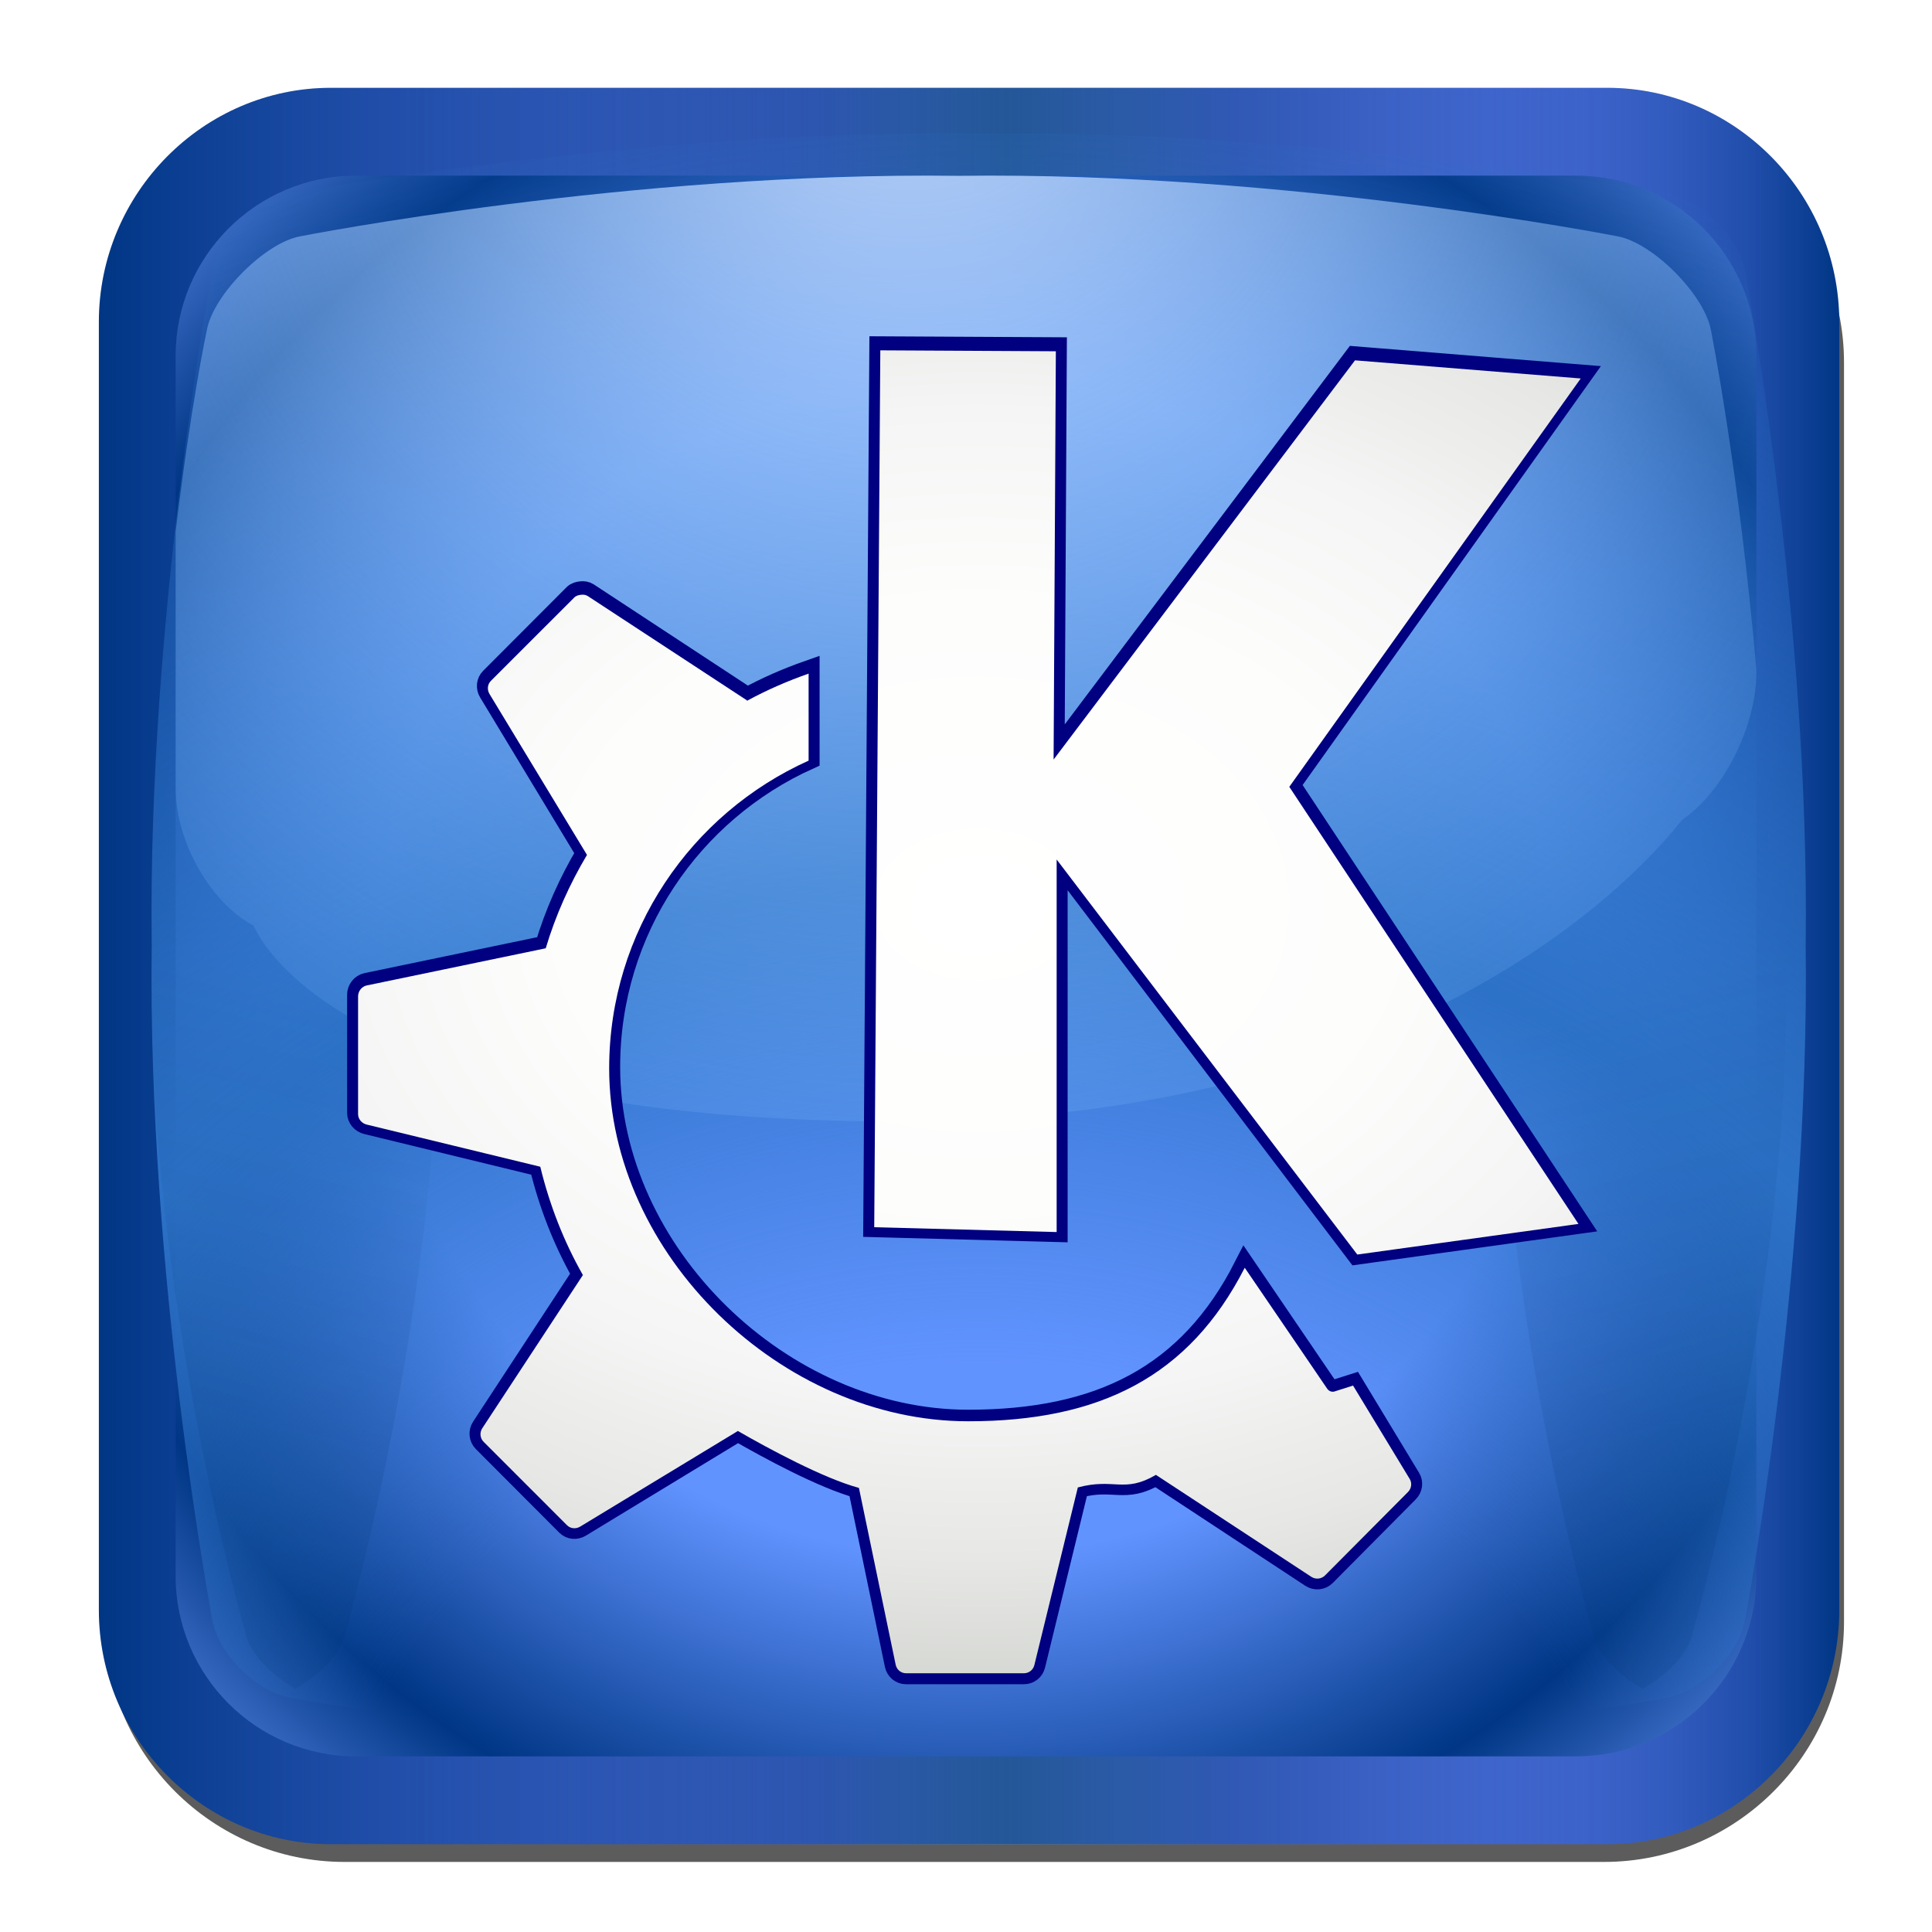
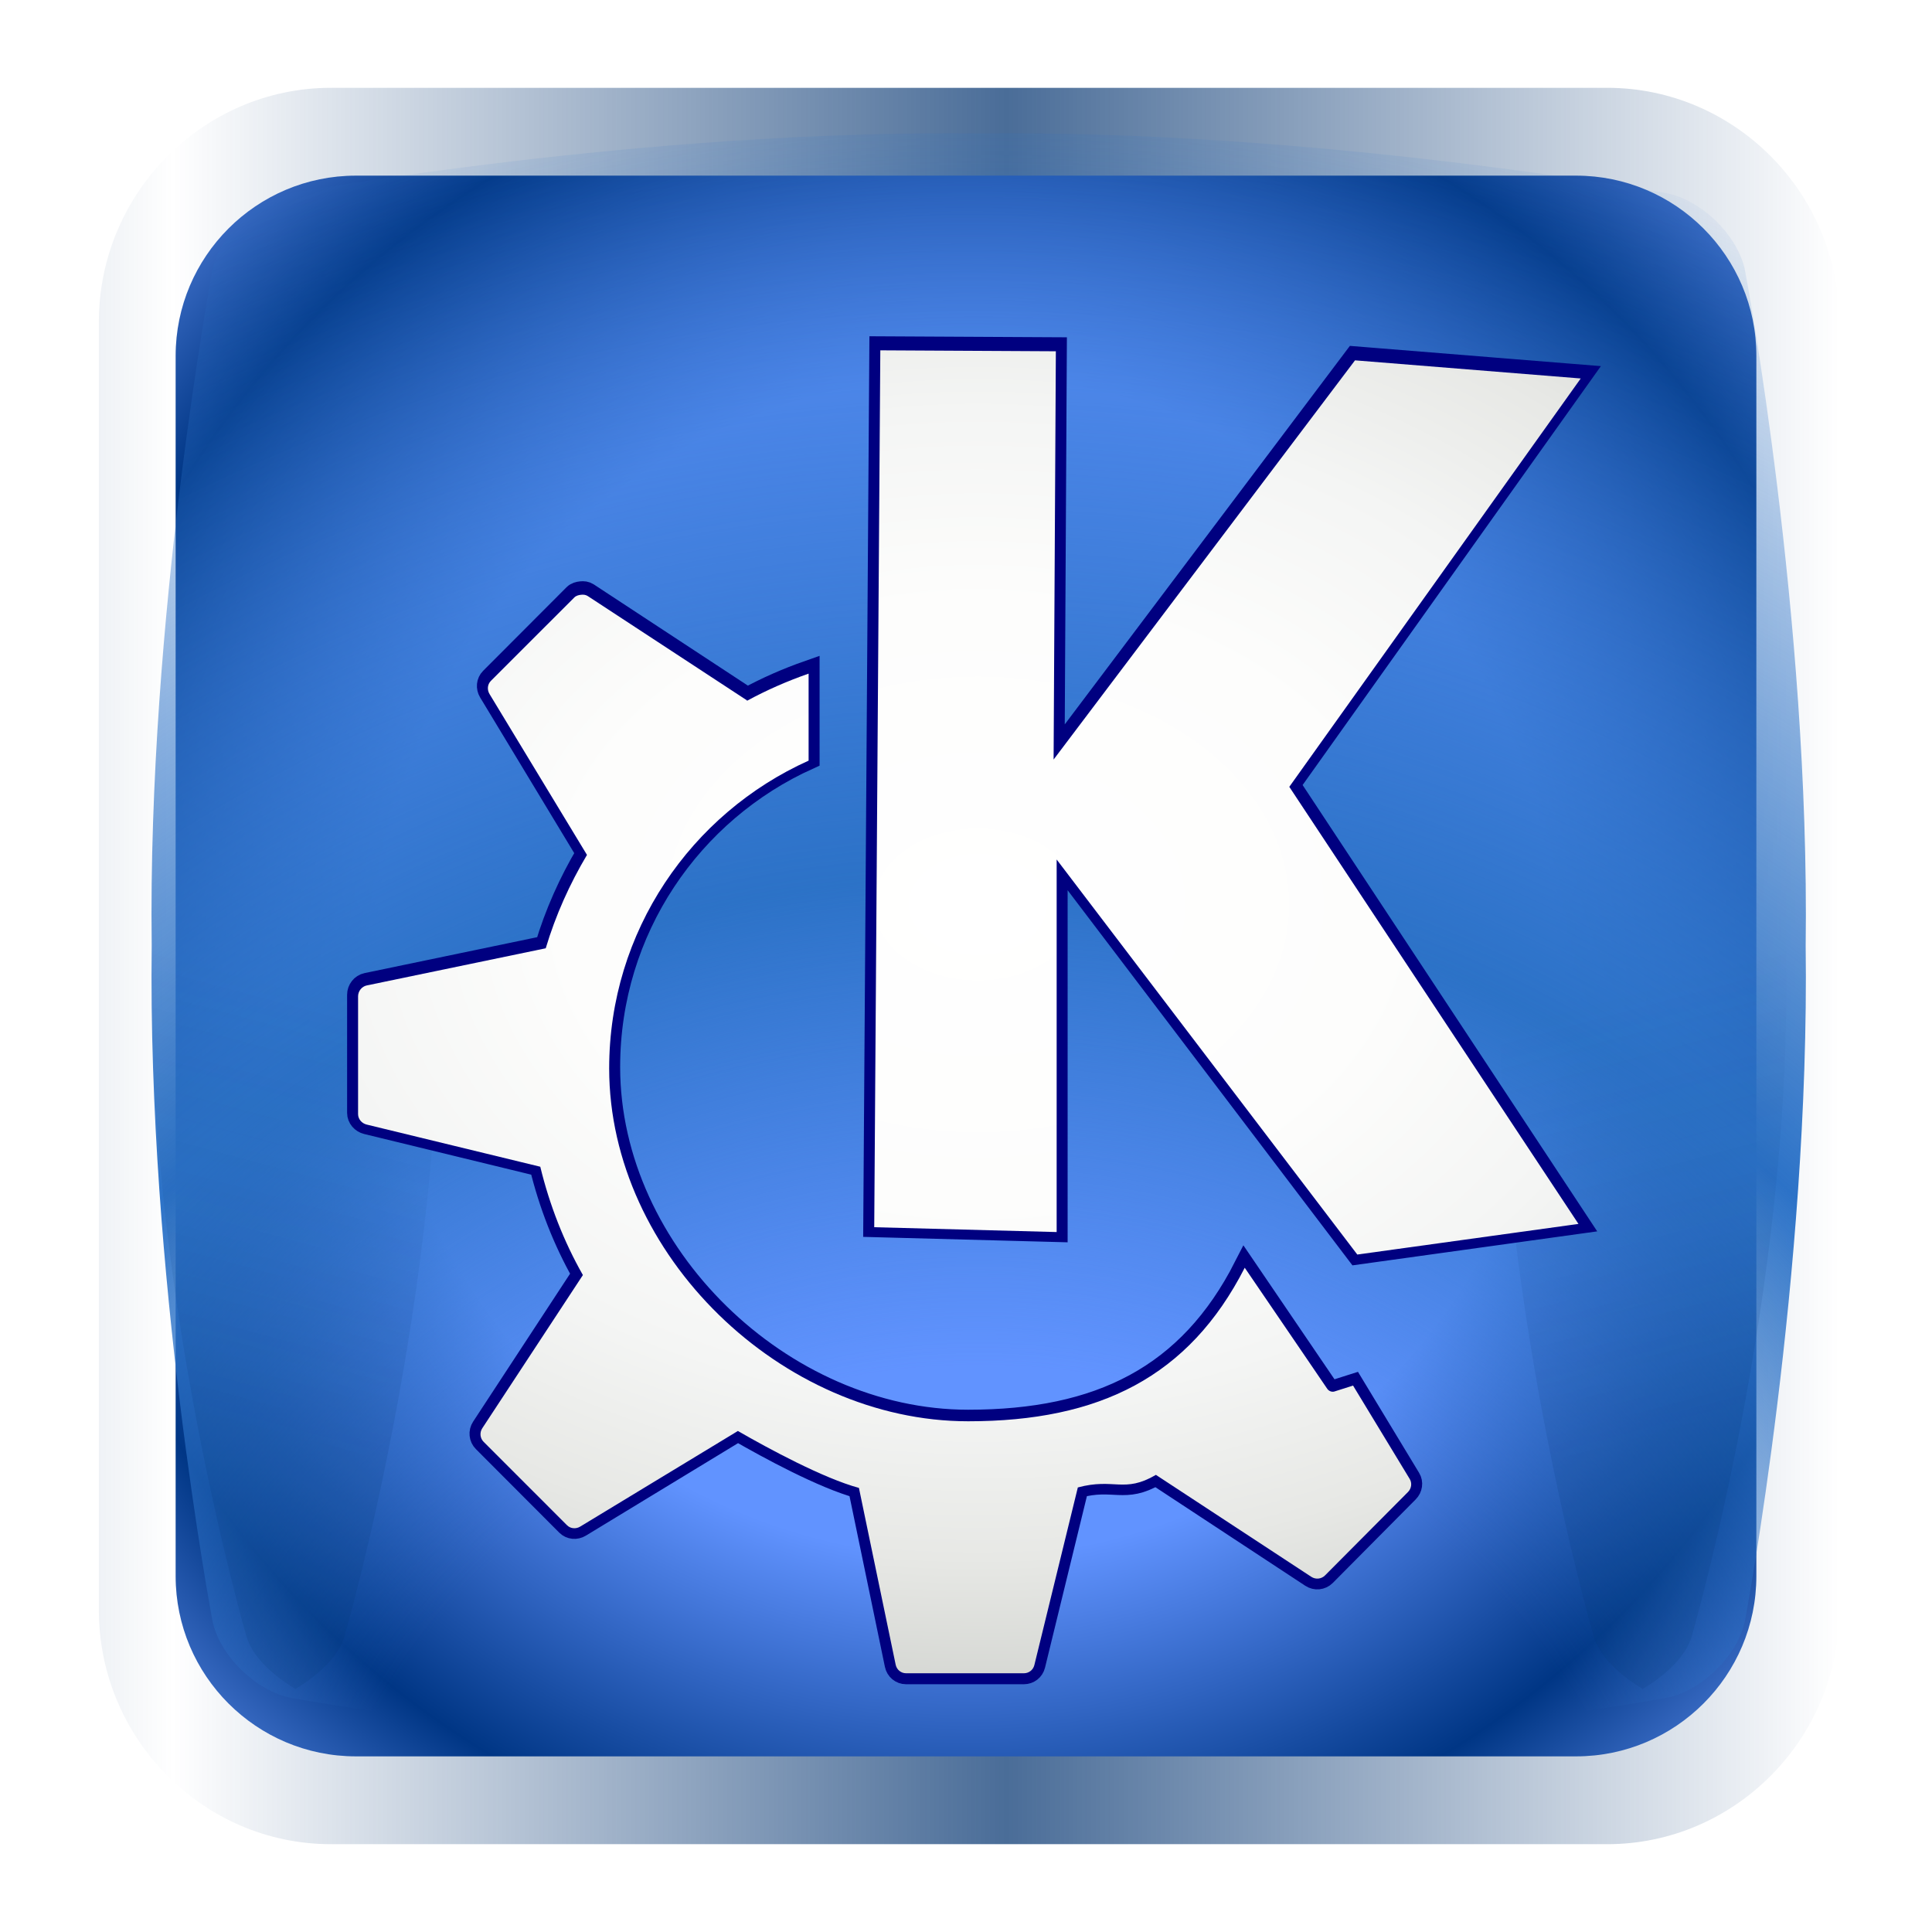
<svg xmlns="http://www.w3.org/2000/svg" xmlns:ns1="http://sodipodi.sourceforge.net/DTD/sodipodi-0.dtd" xmlns:ns2="http://www.inkscape.org/namespaces/inkscape" xmlns:xlink="http://www.w3.org/1999/xlink" version="1.0" width="88" height="88" id="svg2250" ns1:version="0.32" ns2:version="0.45" ns1:docname="about-kde.svg" ns1:docbase="/home/david/Oxygen/kdelibs/scalable/actions/small/22x22" ns2:output_extension="org.inkscape.output.svg.inkscape" ns2:export-filename="/home/david/Oxygen/kdelibs/22x22/actions/about-kde.png" ns2:export-xdpi="22.5" ns2:export-ydpi="22.5" ns1:modified="TRUE">
  <ns1:namedview ns2:window-height="736" ns2:window-width="750" ns2:pageshadow="2" ns2:pageopacity="0.0" guidetolerance="10.0" gridtolerance="10.0" objecttolerance="10.0" borderopacity="1.0" bordercolor="#666666" pagecolor="#ffffff" id="base" width="88px" height="88px" showgrid="false" gridspacingx="4px" gridspacingy="4px" gridempspacing="2" showborder="false" ns2:zoom="0.25" ns2:cx="44" ns2:cy="44" ns2:window-x="0" ns2:window-y="0" ns2:current-layer="svg2250" />
  <defs id="defs2252">
    <radialGradient cx="76.764" cy="58.062" r="66.164" id="XMLID_27_" gradientUnits="userSpaceOnUse" gradientTransform="matrix(0.94,0,0,0.94,4.215,4.133)">
      <stop style="stop-color:#ffffff;stop-opacity:1" offset="0" id="stop107" />
      <stop style="stop-color:#fdfdfc;stop-opacity:1" offset="0.328" id="stop109" />
      <stop style="stop-color:#f4f5f4;stop-opacity:1" offset="0.534" id="stop111" />
      <stop style="stop-color:#e7e8e5;stop-opacity:1" offset="0.706" id="stop113" />
      <stop style="stop-color:#d3d5d1;stop-opacity:1" offset="0.859" id="stop115" />
      <stop style="stop-color:#babdb6;stop-opacity:1" offset="1" id="stop117" />
      <stop style="stop-color:#babdb6;stop-opacity:1" offset="1" id="stop119" />
    </radialGradient>
    <radialGradient cx="110.743" cy="123.175" r="81.293" fx="110.743" fy="123.175" id="radialGradient5096" xlink:href="#XMLID_27_" gradientUnits="userSpaceOnUse" gradientTransform="matrix(1.073,0,0,-0.785,-88.14,159.474)" />
    <linearGradient x1="9.6" y1="68.4" x2="129.6" y2="68.4" id="linearGradient3215" gradientUnits="userSpaceOnUse" gradientTransform="matrix(-1,-4.371139e-8,4.371139e-8,-1,139.201,136.8)">
      <stop style="stop-color:#2451b1;stop-opacity:1" offset="0" id="stop3221" />
      <stop style="stop-color:#c5d1fb;stop-opacity:0" offset="0.5" id="stop3227" />
      <stop style="stop-color:#7ab4ff;stop-opacity:1" offset="1" id="stop3233" />
    </linearGradient>
    <linearGradient x1="193.5" y1="6.729" x2="193.5" y2="155.168" id="linearGradient3213" xlink:href="#linearGradient3215" gradientUnits="userSpaceOnUse" />
    <radialGradient cx="66.137" cy="0.754" r="81.971" id="XMLID_25_" gradientUnits="userSpaceOnUse" gradientTransform="matrix(0.946,0,0,1,1051.132,-330.171)">
      <stop style="stop-color:#bfd9ff;stop-opacity:1" offset="0.13" id="stop95" />
      <stop style="stop-color:#7bbaff;stop-opacity:0.169" offset="1" id="stop97" />
    </radialGradient>
    <filter x="-0.292" width="1.584" y="-0.057" height="1.115" id="filter4446">
      <feGaussianBlur ns2:collect="always" stdDeviation="2.409" id="feGaussianBlur4448" />
    </filter>
    <linearGradient x1="108.005" y1="72.341" x2="115.977" y2="102.094" id="linearGradient4456" xlink:href="#XMLID_23_" gradientUnits="userSpaceOnUse" />
    <filter x="-0.292" width="1.584" y="-0.057" height="1.115" id="filter4442">
      <feGaussianBlur ns2:collect="always" stdDeviation="2.409" id="feGaussianBlur4444" />
    </filter>
    <linearGradient x1="115.977" y1="72.4" x2="115.977" y2="120.4" id="XMLID_23_" gradientUnits="userSpaceOnUse">
      <stop style="stop-color:#00316e;stop-opacity:0" offset="0" id="stop79" />
      <stop style="stop-color:#00316e;stop-opacity:1" offset="1" id="stop81" />
    </linearGradient>
    <linearGradient x1="108.005" y1="72.341" x2="115.977" y2="102.094" id="linearGradient4454" xlink:href="#XMLID_23_" gradientUnits="userSpaceOnUse" />
    <clipPath id="clipPath4458">
      <use id="use4460" x="0" y="0" width="1" height="1" xlink:href="#XMLID_10_" />
    </clipPath>
    <filter id="AI_Sfocatura_4">
      <feGaussianBlur stdDeviation="4" id="feGaussianBlur6" />
    </filter>
    <radialGradient cx="69.6" cy="145.4" r="141" id="XMLID_21_" gradientUnits="userSpaceOnUse" gradientTransform="translate(1047.343,-330.171)">
      <stop style="stop-color:#2c72c7;stop-opacity:0" offset="0.337" id="stop58" />
      <stop style="stop-color:#2c72c7;stop-opacity:1" offset="0.58" id="stop60" />
      <stop style="stop-color:#2c72c7;stop-opacity:0" offset="1" id="stop62" />
    </radialGradient>
    <radialGradient cx="69.6" cy="68.4" r="85" id="XMLID_20_" gradientUnits="userSpaceOnUse" gradientTransform="translate(1047.343,-330.171)">
      <stop style="stop-color:#6193ff;stop-opacity:1" offset="0.5" id="stop47" />
      <stop style="stop-color:#003685;stop-opacity:1" offset="0.781" id="stop49" />
      <stop style="stop-color:#709dff;stop-opacity:1" offset="1" id="stop51" />
    </radialGradient>
    <linearGradient x1="9.6" y1="68.4" x2="129.6" y2="68.4" id="XMLID_18_" gradientUnits="userSpaceOnUse" gradientTransform="matrix(-1,-4.371139e-8,4.371139e-8,-1,1186.544,-193.371)">
      <stop style="stop-color:#003685;stop-opacity:1" offset="0" id="stop13" />
      <stop style="stop-color:#083c8f;stop-opacity:1" offset="0.011" id="stop15" />
      <stop style="stop-color:#2451b1;stop-opacity:1" offset="0.053" id="stop17" />
      <stop style="stop-color:#3b63cd;stop-opacity:1" offset="0.099" id="stop19" />
      <stop style="stop-color:#4d71e3;stop-opacity:1" offset="0.148" id="stop21" />
      <stop style="stop-color:#597bf3;stop-opacity:1" offset="0.201" id="stop23" />
      <stop style="stop-color:#6180fc;stop-opacity:1" offset="0.262" id="stop25" />
      <stop style="stop-color:#6382ff;stop-opacity:1" offset="0.349" id="stop27" />
      <stop style="stop-color:#7ab4ff;stop-opacity:1" offset="0.479" id="stop29" />
      <stop style="stop-color:#6382ff;stop-opacity:1" offset="0.586" id="stop31" />
      <stop style="stop-color:#003685;stop-opacity:1" offset="1" id="stop33" />
    </linearGradient>
    <filter id="filter4466">
      <feGaussianBlur ns2:collect="always" stdDeviation="2.32" id="feGaussianBlur4468" />
    </filter>
    <linearGradient x1="193.5" y1="6.729" x2="193.5" y2="155.168" id="linearGradient2328" xlink:href="#linearGradient3215" gradientUnits="userSpaceOnUse" />
    <linearGradient x1="193.5" y1="6.729" x2="193.5" y2="155.168" id="linearGradient2330" xlink:href="#linearGradient3215" gradientUnits="userSpaceOnUse" />
    <linearGradient x1="9.6" y1="68.4" x2="129.6" y2="68.4" id="linearGradient2352" xlink:href="#XMLID_18_" gradientUnits="userSpaceOnUse" gradientTransform="matrix(-1,-4.371139e-8,4.371139e-8,-1,1186.544,-193.371)" />
    <radialGradient cx="69.6" cy="68.4" r="85" id="radialGradient2354" xlink:href="#XMLID_20_" gradientUnits="userSpaceOnUse" gradientTransform="translate(1047.343,-330.171)" />
    <radialGradient cx="69.6" cy="145.4" r="141" id="radialGradient2356" xlink:href="#XMLID_21_" gradientUnits="userSpaceOnUse" gradientTransform="translate(1047.343,-330.171)" />
    <linearGradient x1="108.005" y1="72.341" x2="115.977" y2="102.094" id="linearGradient2358" xlink:href="#XMLID_23_" gradientUnits="userSpaceOnUse" />
    <linearGradient x1="108.005" y1="72.341" x2="115.977" y2="102.094" id="linearGradient2360" xlink:href="#XMLID_23_" gradientUnits="userSpaceOnUse" />
    <radialGradient cx="66.137" cy="0.754" r="81.971" id="radialGradient2362" xlink:href="#XMLID_25_" gradientUnits="userSpaceOnUse" gradientTransform="matrix(0.946,0,0,1,1051.132,-330.171)" />
    <linearGradient x1="193.5" y1="6.729" x2="193.5" y2="155.168" id="linearGradient2364" xlink:href="#linearGradient3215" gradientUnits="userSpaceOnUse" />
    <linearGradient x1="193.5" y1="6.729" x2="193.5" y2="155.168" id="linearGradient2366" xlink:href="#linearGradient3215" gradientUnits="userSpaceOnUse" />
    <linearGradient x1="193.5" y1="6.729" x2="193.5" y2="155.168" id="linearGradient2368" xlink:href="#linearGradient3215" gradientUnits="userSpaceOnUse" />
    <radialGradient cx="110.743" cy="123.175" r="81.293" fx="110.743" fy="123.175" id="radialGradient2370" xlink:href="#XMLID_27_" gradientUnits="userSpaceOnUse" gradientTransform="matrix(1.073,0,0,-0.785,-88.14,159.474)" />
    <linearGradient ns2:collect="always" xlink:href="#linearGradient3215" id="linearGradient2272" gradientUnits="userSpaceOnUse" x1="193.5" y1="6.729" x2="193.5" y2="155.168" />
    <radialGradient ns2:collect="always" xlink:href="#XMLID_25_" id="radialGradient2287" gradientUnits="userSpaceOnUse" gradientTransform="matrix(0.649,0,0,0.661,-1.47,-0.191)" cx="66.137" cy="0.754" r="81.971" />
    <radialGradient ns2:collect="always" xlink:href="#XMLID_20_" id="radialGradient2297" gradientUnits="userSpaceOnUse" gradientTransform="matrix(0.632,0,0,0.632,4.2105279e-2,0.8)" cx="69.6" cy="68.4" r="85" />
    <linearGradient ns2:collect="always" xlink:href="#XMLID_18_" id="linearGradient2300" gradientUnits="userSpaceOnUse" gradientTransform="matrix(-0.661,-2.9140926e-8,2.8876068e-8,-0.667,90.119,89.6)" x1="9.6" y1="68.4" x2="129.6" y2="68.4" />
    <linearGradient ns2:collect="always" xlink:href="#linearGradient3215" id="linearGradient2304" gradientUnits="userSpaceOnUse" x1="193.5" y1="6.729" x2="193.5" y2="155.168" />
    <radialGradient ns2:collect="always" xlink:href="#XMLID_27_" id="radialGradient2313" gradientUnits="userSpaceOnUse" gradientTransform="matrix(0.709,0,0,-0.519,-33.976,105.124)" cx="110.743" cy="123.175" fx="110.743" fy="123.175" r="81.293" />
    <defs id="defs68">
      <path id="XMLID_10_" d="M 69.626,12.145 L 69.574,12.145 C 46.847,11.853 23.102,16.222 22.865,16.267 C 20.441,16.718 17.919,19.241 17.468,21.664 C 17.424,21.901 13.054,45.647 13.346,68.374 C 13.054,91.151 17.424,114.897 17.468,115.135 C 17.919,117.558 20.442,120.08 22.866,120.533 C 23.103,120.577 46.848,124.946 69.575,124.654 C 92.354,124.946 116.099,120.577 116.336,120.533 C 118.759,120.081 121.282,117.557 121.734,115.134 C 121.778,114.898 126.147,91.153 125.855,68.425 C 126.147,45.648 121.778,21.902 121.734,21.664 C 121.281,19.241 118.758,16.718 116.336,16.267 C 116.098,16.222 92.352,11.853 69.626,12.145 z " />
    </defs>
    <linearGradient ns2:collect="always" xlink:href="#XMLID_23_" id="linearGradient2329" gradientUnits="userSpaceOnUse" x1="108.005" y1="72.341" x2="115.977" y2="102.094" />
    <linearGradient ns2:collect="always" xlink:href="#XMLID_23_" id="linearGradient2331" gradientUnits="userSpaceOnUse" x1="108.005" y1="72.341" x2="115.977" y2="102.094" />
    <linearGradient ns2:collect="always" xlink:href="#linearGradient3215" id="linearGradient2335" gradientUnits="userSpaceOnUse" x1="193.5" y1="6.729" x2="193.5" y2="155.168" />
    <radialGradient ns2:collect="always" xlink:href="#XMLID_21_" id="radialGradient2345" gradientUnits="userSpaceOnUse" gradientTransform="translate(1047.343,-330.171)" cx="69.6" cy="145.4" r="141" />
    <linearGradient ns2:collect="always" xlink:href="#XMLID_23_" id="linearGradient3323" gradientUnits="userSpaceOnUse" gradientTransform="matrix(-0.661,-2.9140926e-8,2.8876068e-8,-0.667,90.119,89.6)" x1="9.6" y1="68.4" x2="67.011" y2="68.4" spreadMethod="reflect" />
  </defs>
-   <path style="opacity:0.8;filter:url(#filter4466)" id="path10" d="M 126,113.8 C 126,122.6 118.8,129.8 110,129.8 L 26,129.8 C 17.2,129.8 10,122.6 10,113.8 L 10,29.8 C 10,21 17.2,13.8 26,13.8 L 110,13.8 C 118.8,13.8 126,21 126,29.8 L 126,113.8 z " transform="matrix(0.683,0,0,0.683,-2.066,-3.845)" />
-   <path d="M 4.503,14.667 C 4.503,8.8 9.26,4 15.073,4 L 73.207,4 C 79.02,4 83.776,8.8 83.776,14.667 L 83.776,73.333 C 83.776,79.2 79.02,84 73.207,84 L 15.073,84 C 9.26,84 4.503,79.2 4.503,73.333 L 4.503,14.667 z " style="fill:url(#linearGradient2300)" id="path35" />
-   <path id="path3321" style="fill:url(#linearGradient3323);fill-opacity:1.0;opacity:0.71" d="M 4.503,14.667 C 4.503,8.8 9.26,4 15.073,4 L 73.207,4 C 79.02,4 83.776,8.8 83.776,14.667 L 83.776,73.333 C 83.776,79.2 79.02,84 73.207,84 L 15.073,84 C 9.26,84 4.503,79.2 4.503,73.333 L 4.503,14.667 z " />
+   <path id="path3321" style="fill:url(#linearGradient3323);fill-opacity:1.0;opacity:0.71" d="M 4.503,14.667 C 4.503,8.8 9.26,4 15.073,4 L 73.207,4 C 79.02,4 83.776,8.8 83.776,14.667 L 83.776,73.333 C 83.776,79.2 79.02,84 73.207,84 L 15.073,84 C 9.26,84 4.503,79.2 4.503,73.333 z " />
  <path d="M 16.211,8 C 11.683,8 8,11.683 8,16.211 L 8,71.789 C 8,76.317 11.683,80 16.211,80 L 71.789,80 C 76.317,80 80,76.317 80,71.789 L 80,16.211 C 80,11.683 76.317,8 71.789,8 L 16.211,8 L 16.211,8 z " style="fill:url(#radialGradient2297)" id="path53" />
  <path d="M 1116.969,-318.757 L 1116.916,-318.757 C 1093.895,-319.053 1069.84,-314.626 1069.6,-314.581 C 1067.145,-314.123 1064.59,-311.569 1064.133,-309.114 C 1064.088,-308.873 1059.661,-284.819 1059.957,-261.798 C 1059.661,-238.724 1064.088,-214.669 1064.133,-214.429 C 1064.59,-211.975 1067.146,-209.419 1069.601,-208.96 C 1069.841,-208.916 1093.895,-204.49 1116.917,-204.786 C 1139.992,-204.49 1164.046,-208.916 1164.286,-208.96 C 1166.74,-209.418 1169.297,-211.975 1169.755,-214.43 C 1169.799,-214.669 1174.225,-238.723 1173.929,-261.745 C 1174.225,-284.819 1169.799,-308.873 1169.755,-309.114 C 1169.296,-311.569 1166.74,-314.124 1164.286,-314.581 C 1164.046,-314.626 1139.991,-319.053 1116.969,-318.757 z " style="fill:url(#radialGradient2345);filter:url(#AI_Sfocatura_4)" id="path64" transform="matrix(0.661,0,0,0.649,-693.721,212.956)" />
  <path d="M 119.344,21.665 C 118.967,20.387 117.669,19.089 115.977,18.074 C 114.284,19.089 112.988,20.386 112.612,21.665 C 112.542,21.902 105.647,45.648 106.108,68.375 C 105.647,91.152 112.542,114.898 112.612,115.136 C 112.988,116.414 114.286,117.712 115.977,118.727 C 117.671,117.711 118.968,116.415 119.344,115.135 C 119.413,114.899 126.307,91.154 125.847,68.426 C 126.307,45.648 119.414,21.902 119.344,21.665 z " style="opacity:0.372;fill:url(#linearGradient2329);filter:url(#filter4442)" id="path83" transform="matrix(0.661,0,0,0.661,-1.838,-1.549)" />
  <path d="M 119.344,21.665 C 118.967,20.387 117.669,19.089 115.977,18.074 C 114.284,19.089 112.988,20.386 112.612,21.665 C 112.542,21.902 105.647,45.648 106.108,68.375 C 105.647,91.152 112.542,114.898 112.612,115.136 C 112.988,116.414 114.286,117.712 115.977,118.727 C 117.671,117.711 118.968,116.415 119.344,115.135 C 119.413,114.899 126.307,91.154 125.847,68.426 C 126.307,45.648 119.414,21.902 119.344,21.665 z " transform="matrix(-0.661,0,0,0.661,90.118,-1.549)" style="opacity:0.372;fill:url(#linearGradient2331);filter:url(#filter4446)" id="path4438" />
-   <path d="M 80,30.492 C 79.203,21.416 77.951,15.145 77.931,15.04 C 77.634,13.418 75.29,11.07 73.698,10.768 C 73.542,10.738 58.626,7.814 43.692,8.009 L 43.658,8.009 C 28.725,7.814 13.808,10.738 13.652,10.768 C 12.059,11.071 9.716,13.418 9.42,15.04 C 9.406,15.119 8.692,18.409 8,24.224 C 8,28.118 8,32.012 8,35.906 C 8,38.335 9.598,41.143 11.552,42.159 C 11.551,42.091 14.642,51.08 40.892,51.08 C 67.142,51.08 76.65,37.163 76.647,37.318 C 78.491,36.067 80,33.073 80,30.644 C 80,30.594 80,30.543 80,30.492 z " style="fill:url(#radialGradient2287);opacity:0.855" id="path99" />
  <path d="" style="fill:url(#XMLID_29_);stroke:#2c72c7;stroke-width:2;stroke-linejoin:round" id="path159" />
  <path ns1:nodetypes="ccccccccccccccccccccccccccccccccccccccccccccssccsccc" d="M 48.093,15.861 L 40.097,15.819 L 39.82,55.851 L 48.129,56.072 L 48.129,39.064 L 61.823,57.1 L 71.897,55.701 L 58.726,35.746 L 72,17.104 L 61.719,16.275 L 47.99,34.5 L 48.093,15.861 z M 26.467,26.978 C 26.358,26.989 26.24,27.019 26.158,27.102 L 22.359,30.909 C 22.2,31.069 22.18,31.315 22.297,31.509 L 26.736,38.854 C 25.948,40.182 25.308,41.607 24.857,43.117 L 16.703,44.814 C 16.476,44.861 16.31,45.077 16.31,45.31 L 16.31,50.69 C 16.31,50.917 16.483,51.112 16.703,51.166 L 24.609,53.09 C 25.032,54.839 25.685,56.512 26.55,58.036 L 21.967,65.029 C 21.839,65.225 21.864,65.485 22.029,65.65 L 25.827,69.457 C 25.987,69.617 26.233,69.637 26.426,69.519 L 33.61,65.153 C 35.019,65.969 37.516,67.318 39.123,67.753 L 40.796,75.822 C 40.842,76.05 41.038,76.215 41.27,76.215 L 46.638,76.215 C 46.863,76.215 47.059,76.064 47.113,75.843 L 49.094,67.732 C 50.752,67.284 51.204,68.01 52.65,67.157 L 59.73,71.813 C 59.926,71.941 60.184,71.916 60.35,71.751 L 64.128,67.944 C 64.288,67.783 64.328,67.537 64.21,67.344 L 61.63,63.081 L 60.783,63.35 C 60.661,63.388 60.526,63.333 60.453,63.226 C 60.453,63.226 58.823,60.823 56.696,57.701 C 54.152,62.691 50.074,64.711 44.099,64.711 C 35.608,64.711 27.747,57.111 27.747,48.6 C 27.747,42.34 31.482,36.963 36.831,34.551 L 36.831,30.578 C 35.857,30.919 34.917,31.331 34.023,31.819 C 34.021,31.818 34.025,31.8 34.023,31.799 L 26.777,27.04 C 26.679,26.976 26.577,26.966 26.467,26.978 z " style="fill:none;fill-opacity:1;stroke:#000080;stroke-width:1" id="path3319" />
  <path id="path5692_1_" style="fill:url(#radialGradient2313);fill-opacity:1" d="M 48.093,16 L 40.097,15.957 L 39.82,55.898 L 48.129,56.118 L 48.129,39.149 L 61.823,57.143 L 71.897,55.748 L 58.726,35.839 L 72,17.239 L 61.719,16.413 L 47.99,34.596 L 48.093,16 z M 26.467,27.091 C 26.358,27.102 26.24,27.132 26.158,27.215 L 22.359,31.013 C 22.2,31.173 22.18,31.418 22.297,31.612 L 26.736,38.94 C 25.948,40.265 25.308,41.686 24.857,43.193 L 16.703,44.886 C 16.476,44.933 16.31,45.149 16.31,45.381 L 16.31,50.749 C 16.31,50.976 16.483,51.17 16.703,51.223 L 24.609,53.143 C 25.032,54.888 25.685,56.557 26.55,58.077 L 21.967,65.055 C 21.839,65.25 21.864,65.51 22.029,65.674 L 25.827,69.473 C 25.987,69.632 26.233,69.652 26.426,69.535 L 33.61,65.179 C 35.019,65.992 37.516,67.338 39.123,67.772 L 40.796,75.823 C 40.842,76.051 41.038,76.215 41.27,76.215 L 46.638,76.215 C 46.863,76.215 47.059,76.064 47.113,75.844 L 49.094,67.751 C 50.752,67.305 51.204,68.029 52.65,67.178 L 59.73,71.823 C 59.926,71.95 60.184,71.926 60.35,71.761 L 64.128,67.963 C 64.288,67.803 64.328,67.557 64.21,67.364 L 61.63,63.111 L 60.783,63.38 C 60.661,63.417 60.526,63.362 60.453,63.256 C 60.453,63.256 58.823,60.858 56.696,57.744 C 54.152,62.722 50.074,64.737 44.099,64.737 C 35.608,64.737 27.747,57.155 27.747,48.664 C 27.747,42.418 31.482,37.053 36.831,34.646 L 36.831,30.683 C 35.857,31.023 34.917,31.435 34.023,31.921 C 34.021,31.92 34.025,31.902 34.023,31.901 L 26.777,27.153 C 26.679,27.089 26.577,27.079 26.467,27.091 z " ns1:nodetypes="ccccccccccccccccccccccccccccccccccccccccccccssccsccc" />
</svg>